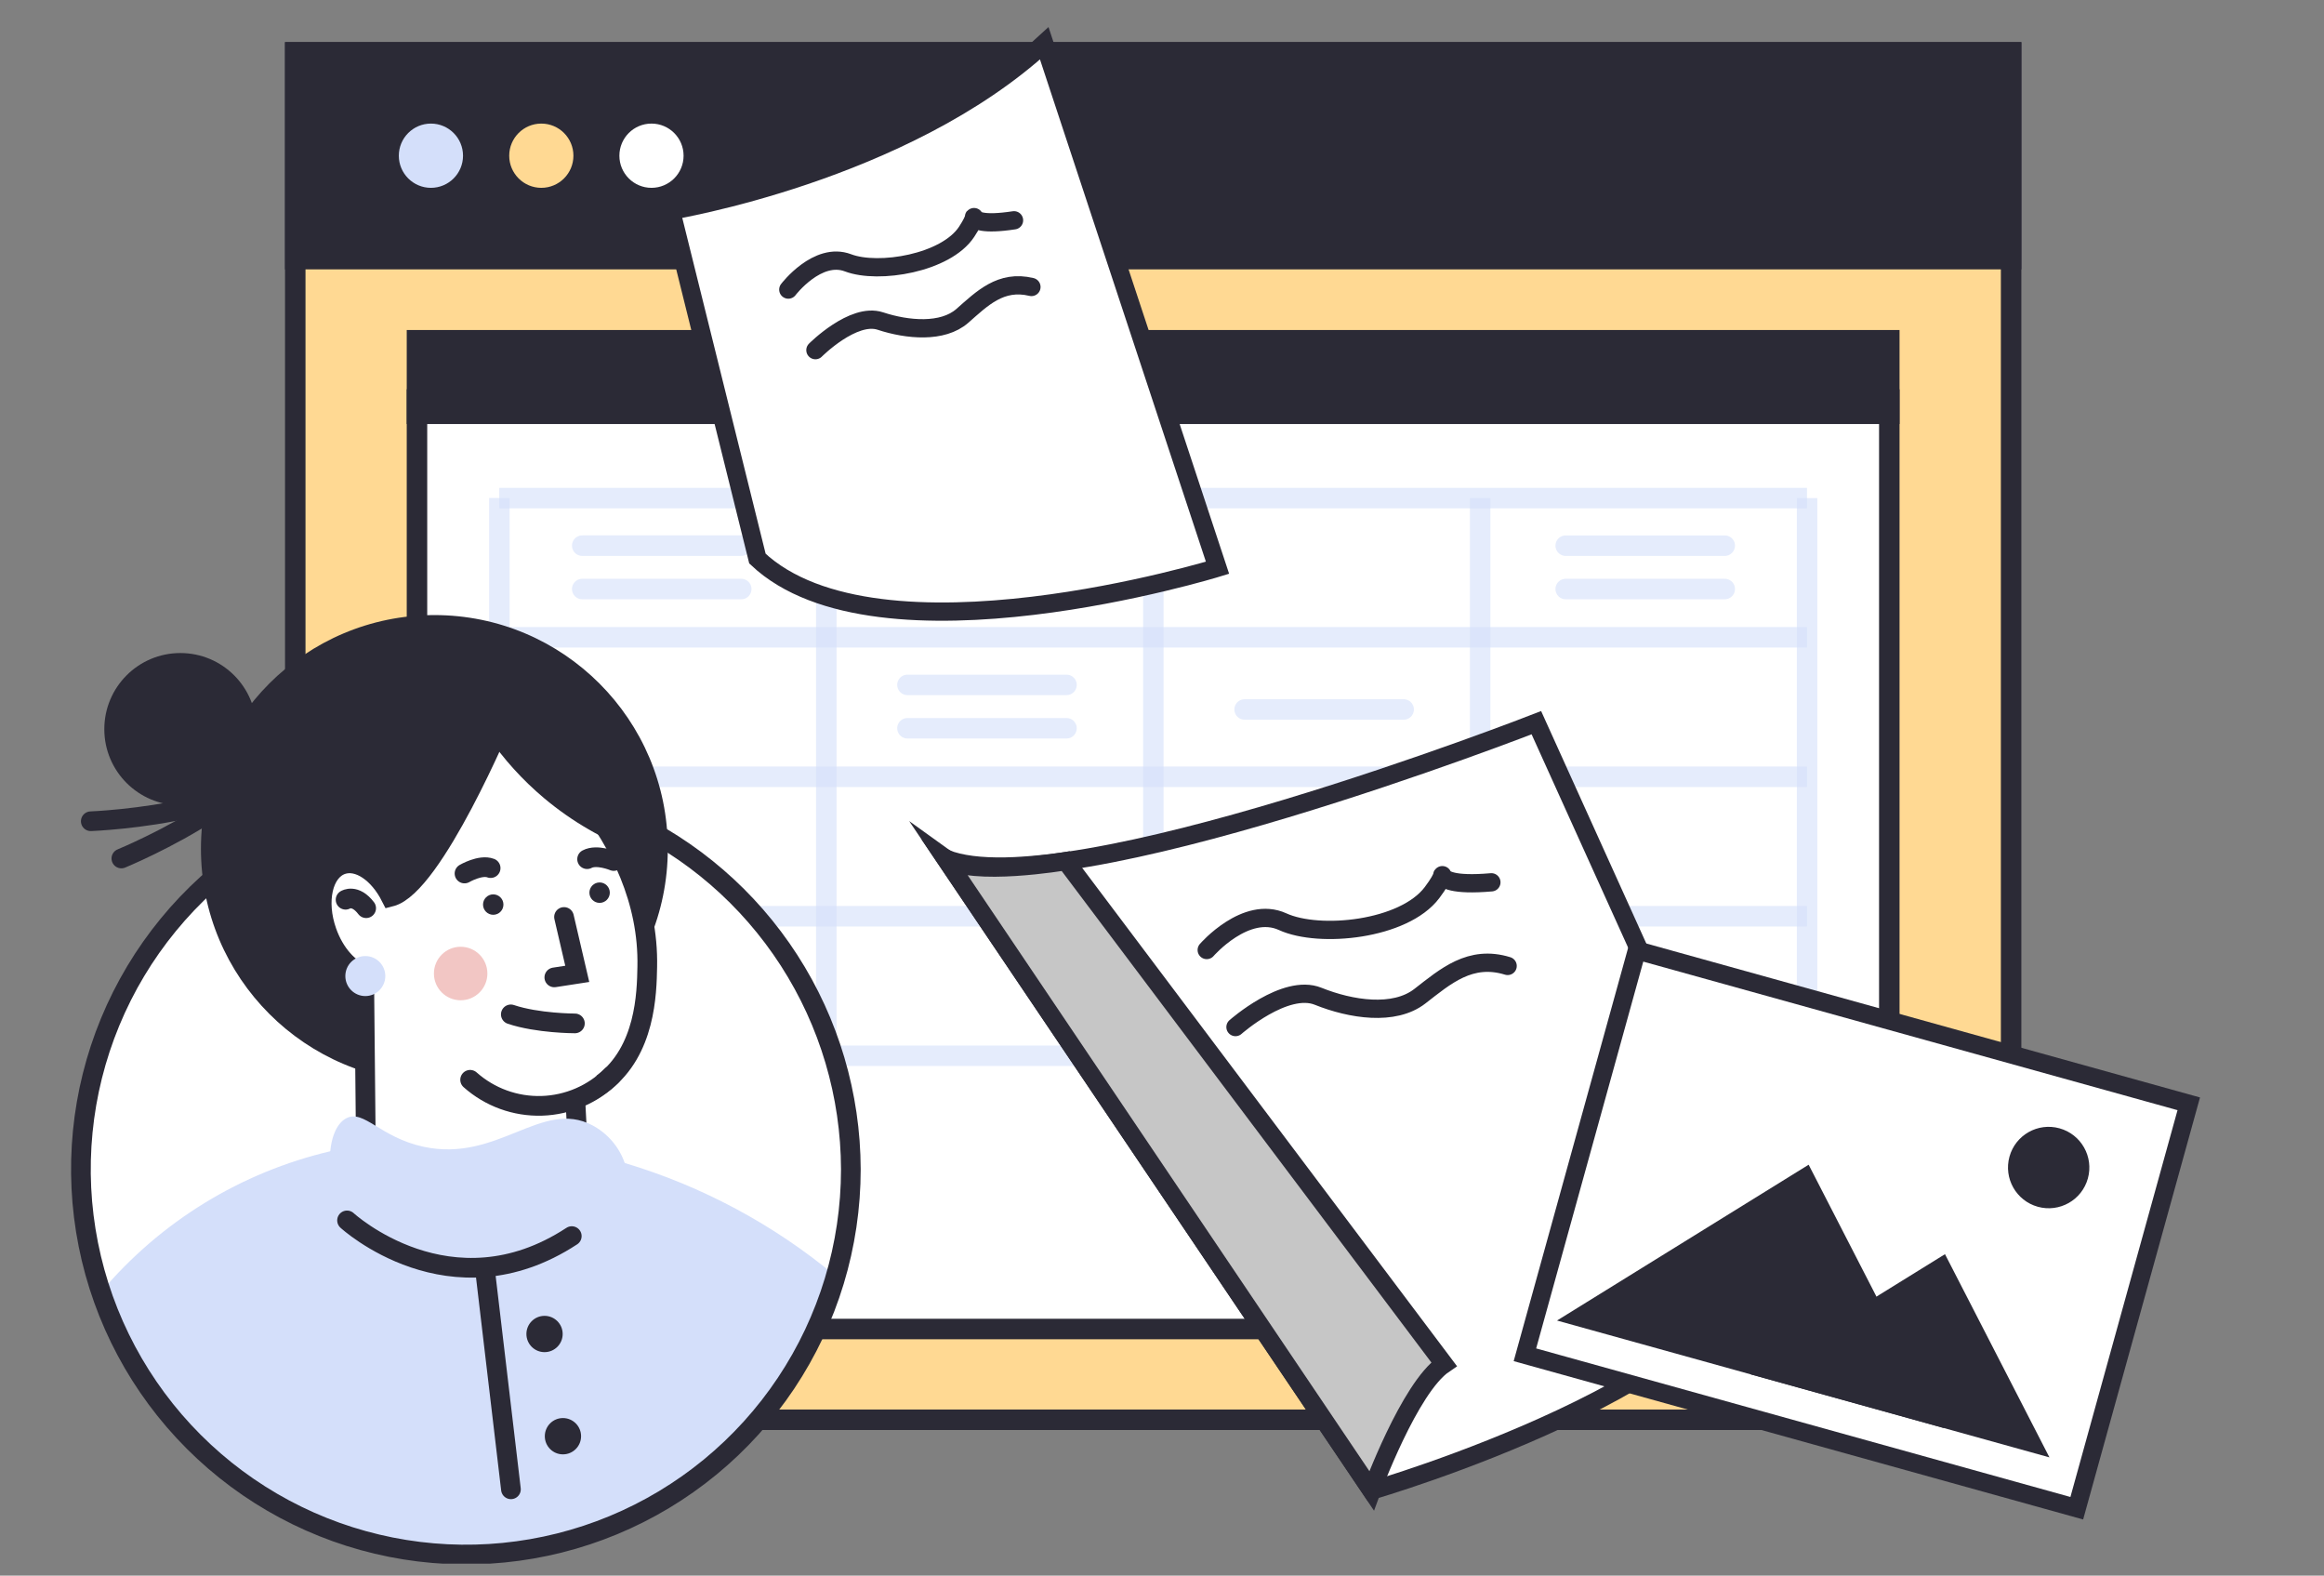
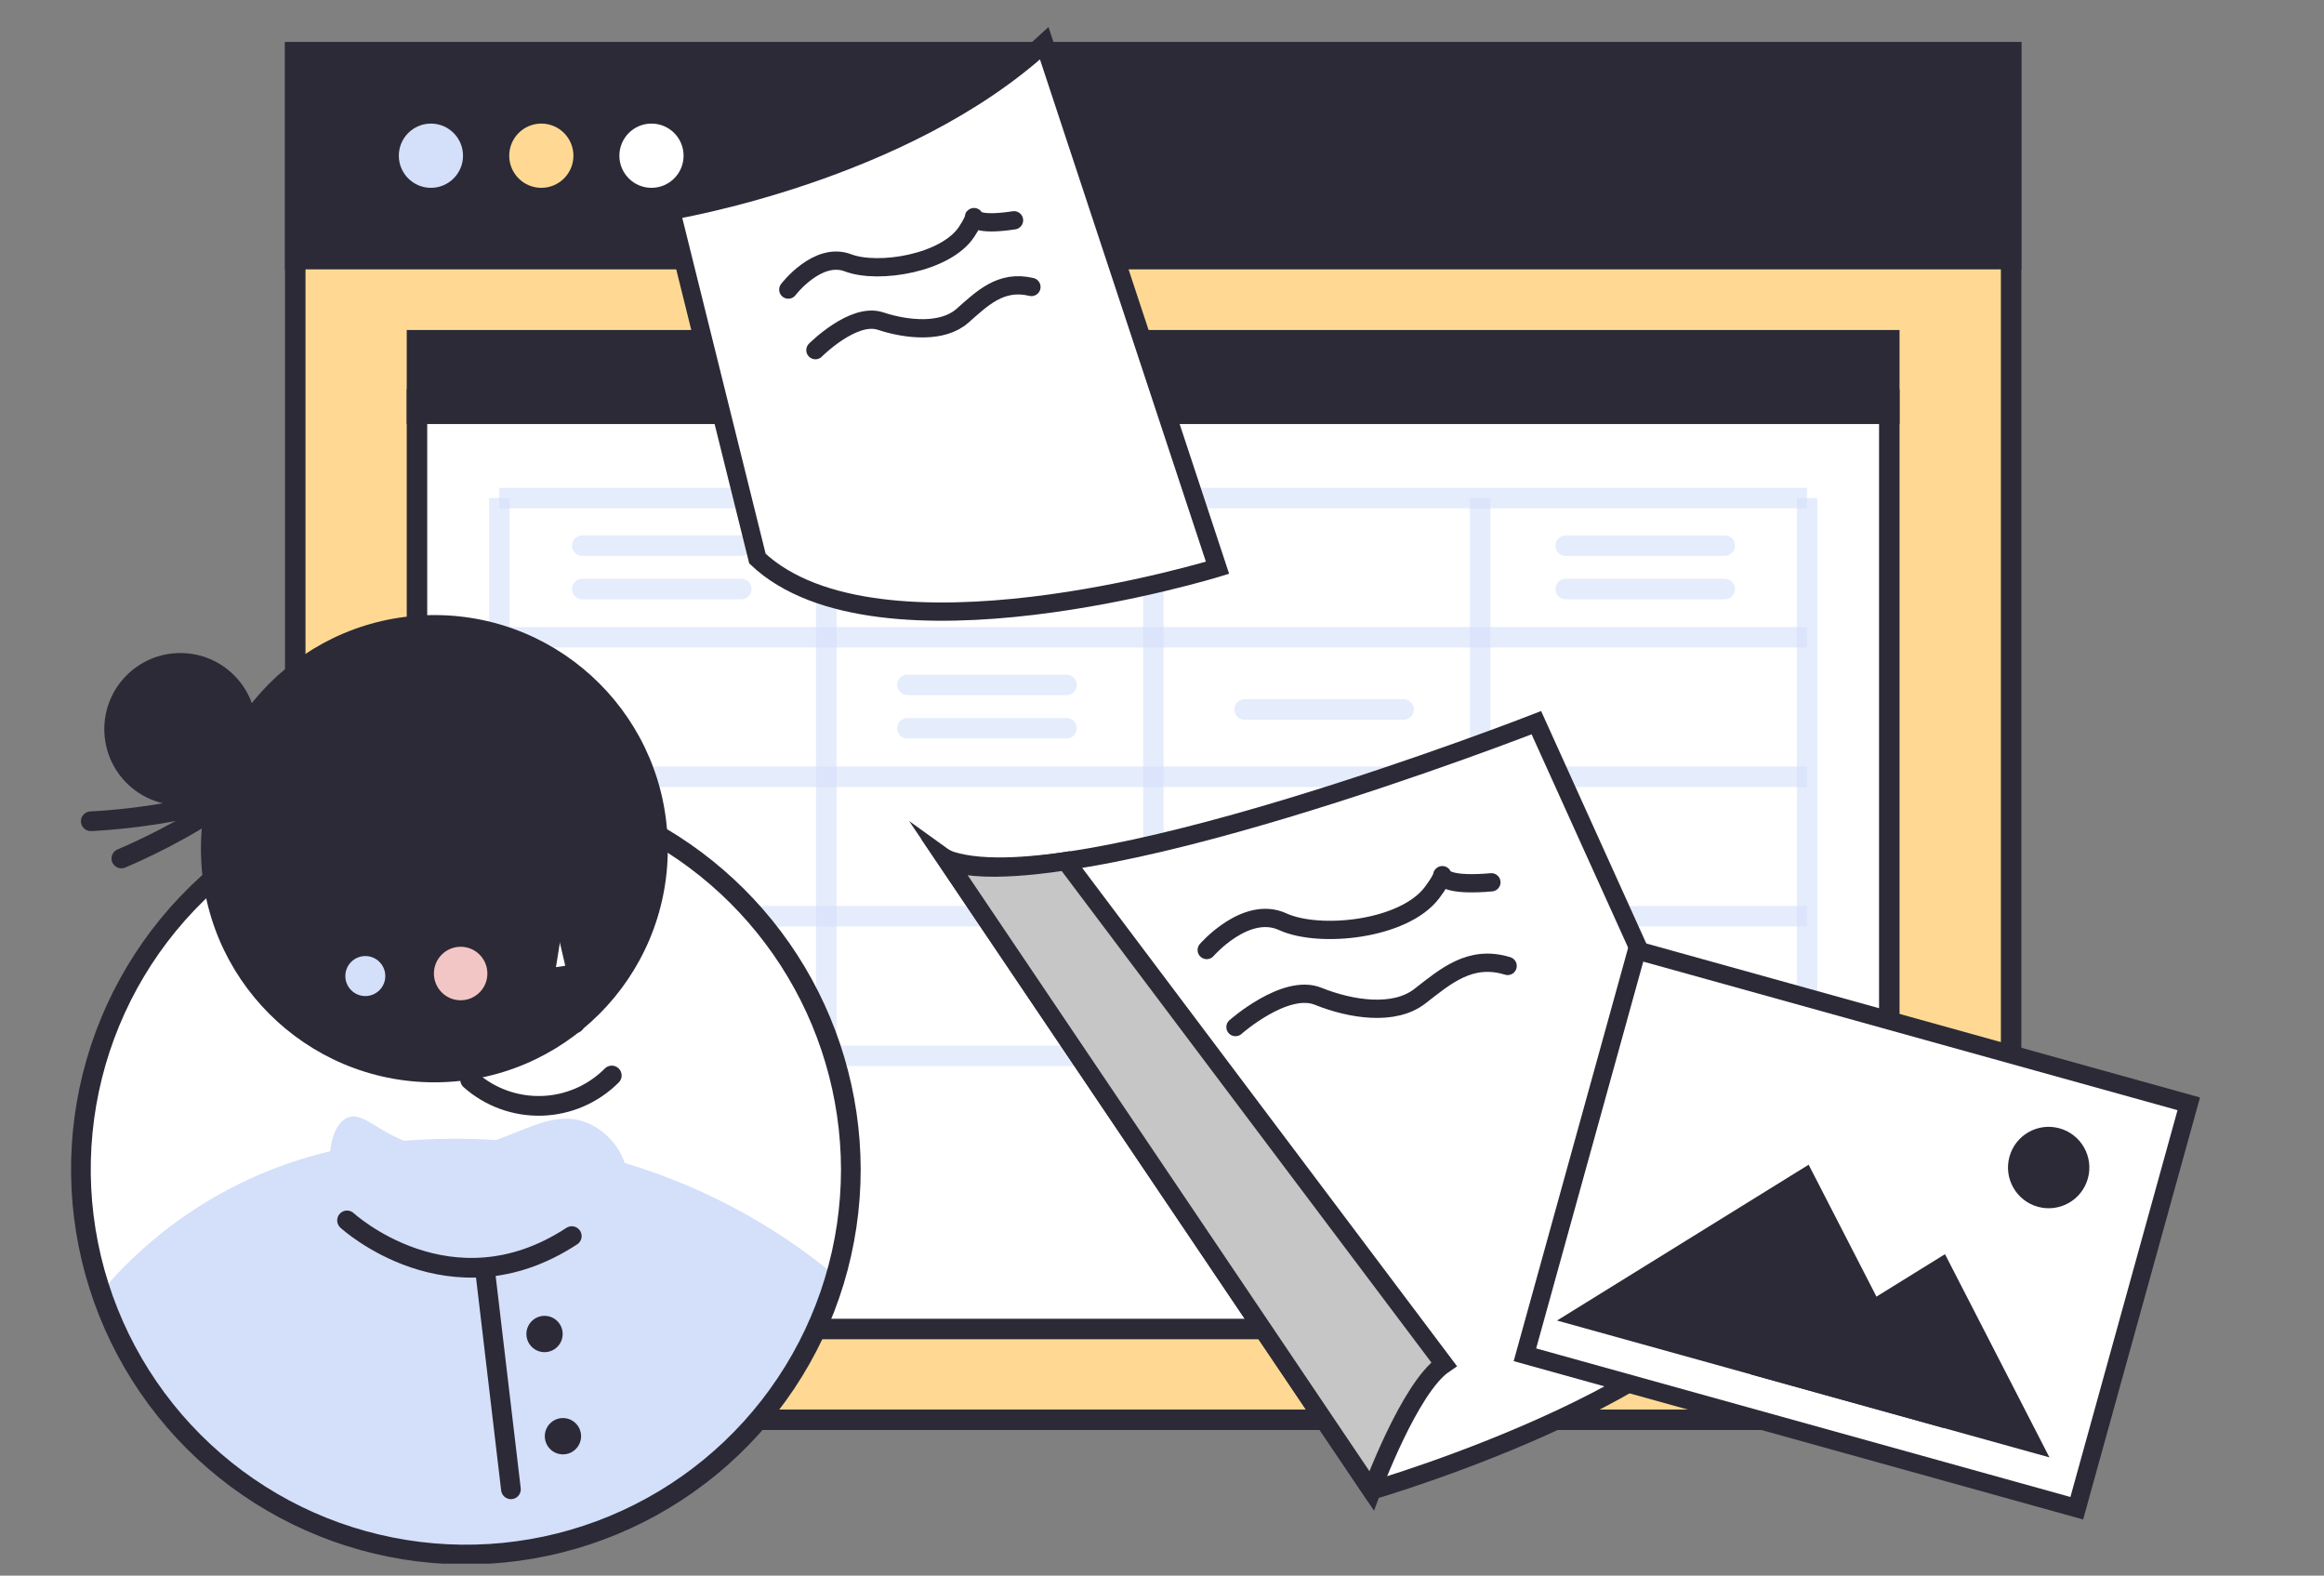
<svg xmlns="http://www.w3.org/2000/svg" width="149" height="101" viewBox="0 0 149 101" fill="none">
  <rect x="0" y="0" width="149" height="101" fill="#808080" stroke="none" />
  <g clip-path="url(#clip0_12715_90651)">
    <path d="M128.94 3.356H18.93V91.007H128.94V3.356Z" fill="#FFD993" stroke="#2B2A36" stroke-width="1.313" stroke-miterlimit="10" />
    <path d="M128.94 3.356H18.93V16.61H128.94V3.356Z" fill="#2B2A36" stroke="#2B2A36" stroke-width="1.313" stroke-miterlimit="10" />
    <path d="M27.628 12.04C28.765 12.04 29.686 11.118 29.686 9.981C29.686 8.844 28.765 7.922 27.628 7.922C26.492 7.922 25.57 8.844 25.57 9.981C25.57 11.118 26.492 12.04 27.628 12.04Z" fill="#D4DFFA" />
    <path d="M34.706 12.04C35.843 12.04 36.764 11.118 36.764 9.981C36.764 8.844 35.843 7.922 34.706 7.922C33.57 7.922 32.648 8.844 32.648 9.981C32.648 11.118 33.57 12.04 34.706 12.04Z" fill="#FFD993" />
    <path d="M41.769 12.04C42.905 12.04 43.827 11.118 43.827 9.981C43.827 8.844 42.905 7.922 41.769 7.922C40.632 7.922 39.711 8.844 39.711 9.981C39.711 11.118 40.632 12.04 41.769 12.04Z" fill="white" />
    <path d="M121.13 25.61H26.734V85.19H121.13V25.61Z" fill="white" stroke="#2B2A36" stroke-width="1.313" stroke-miterlimit="10" />
    <path d="M121.13 21.81H26.734V26.524H121.13V21.81Z" fill="#2B2A36" stroke="#2B2A36" stroke-width="1.313" stroke-miterlimit="10" />
    <path d="M115.852 31.929L32.01 31.929" stroke="#D4DFFA" stroke-opacity="0.6" stroke-width="1.313" />
    <path d="M115.852 67.673H32.01" stroke="#D4DFFA" stroke-opacity="0.6" stroke-width="1.313" />
    <path d="M37.328 34.976H47.525" stroke="#D4DFFA" stroke-opacity="0.6" stroke-width="1.313" stroke-linecap="round" />
    <path d="M58.18 43.901H68.377" stroke="#D4DFFA" stroke-opacity="0.6" stroke-width="1.313" stroke-linecap="round" />
    <path d="M79.797 45.477H89.994" stroke="#D4DFFA" stroke-opacity="0.6" stroke-width="1.313" stroke-linecap="round" />
    <path d="M37.328 37.757H47.525" stroke="#D4DFFA" stroke-opacity="0.6" stroke-width="1.313" stroke-linecap="round" />
    <path d="M58.18 46.682H68.377" stroke="#D4DFFA" stroke-opacity="0.6" stroke-width="1.313" stroke-linecap="round" />
    <path d="M79.797 64.553H89.994" stroke="#D4DFFA" stroke-opacity="0.6" stroke-width="1.313" stroke-linecap="round" />
    <path d="M115.852 40.85L32.01 40.85" stroke="#D4DFFA" stroke-opacity="0.6" stroke-width="1.313" />
    <path d="M115.852 49.791L32.01 49.791" stroke="#D4DFFA" stroke-opacity="0.6" stroke-width="1.313" />
    <path d="M115.852 58.731L32.01 58.731" stroke="#D4DFFA" stroke-opacity="0.6" stroke-width="1.313" />
    <path d="M79.797 61.772H89.994" stroke="#D4DFFA" stroke-opacity="0.6" stroke-width="1.313" stroke-linecap="round" />
    <path d="M100.383 34.977H110.58" stroke="#D4DFFA" stroke-opacity="0.6" stroke-width="1.313" stroke-linecap="round" />
    <path d="M100.383 37.757H110.58" stroke="#D4DFFA" stroke-opacity="0.6" stroke-width="1.313" stroke-linecap="round" />
    <path d="M52.977 31.929L52.977 67.673" stroke="#D4DFFA" stroke-opacity="0.6" stroke-width="1.313" />
    <path d="M32.016 31.919L32.016 67.662" stroke="#D4DFFA" stroke-opacity="0.6" stroke-width="1.313" />
    <path d="M73.945 31.929L73.945 67.673" stroke="#D4DFFA" stroke-opacity="0.6" stroke-width="1.313" />
    <path d="M94.898 31.929L94.898 67.673" stroke="#D4DFFA" stroke-opacity="0.6" stroke-width="1.313" />
    <path d="M115.859 31.929L115.859 67.673" stroke="#D4DFFA" stroke-opacity="0.6" stroke-width="1.313" />
    <path d="M54.551 74.95C54.551 79.834 53.104 84.609 50.392 88.67C47.68 92.732 43.826 95.897 39.316 97.767C34.806 99.636 29.844 100.126 25.056 99.173C20.268 98.221 15.871 95.869 12.419 92.415C8.967 88.962 6.615 84.562 5.662 79.771C4.709 74.981 5.197 70.015 7.065 65.502C8.932 60.989 12.095 57.132 16.153 54.417C20.211 51.703 24.983 50.254 29.864 50.252H30.356C31.682 50.274 33.004 50.406 34.308 50.647C35.489 50.859 36.653 51.157 37.79 51.54C38.547 51.805 39.288 52.081 40.018 52.422C44.341 54.389 48.009 57.558 50.586 61.55C53.162 65.543 54.538 70.192 54.551 74.944V74.95Z" fill="white" />
    <path d="M53.58 81.799C52.114 86.849 49.076 91.299 44.907 94.502C40.739 97.706 35.658 99.494 30.404 99.608C25.149 99.722 19.995 98.156 15.692 95.137C11.389 92.117 8.16 87.803 6.477 82.821C10.283 78.305 15.445 75.138 21.194 73.792C21.378 73.743 21.54 73.71 21.67 73.683C22.237 73.581 22.843 73.478 23.492 73.391C24.243 73.283 25.049 73.197 25.903 73.126C27.867 72.968 29.841 72.951 31.807 73.078C33.581 73.197 35.344 73.439 37.084 73.802C38.068 74.008 39.069 74.257 40.09 74.56C45.029 76.038 49.618 78.5 53.58 81.799Z" fill="#D4DFFA" />
    <path d="M54.551 74.95C54.551 79.834 53.104 84.609 50.392 88.67C47.68 92.732 43.826 95.897 39.316 97.767C34.806 99.636 29.844 100.126 25.056 99.173C20.268 98.221 15.871 95.869 12.419 92.415C8.967 88.962 6.615 84.562 5.662 79.771C4.709 74.981 5.197 70.015 7.065 65.502C8.932 60.989 12.095 57.132 16.153 54.417C20.211 51.703 24.983 50.254 29.864 50.252H30.356C31.682 50.274 33.004 50.406 34.308 50.647C35.489 50.859 36.653 51.157 37.79 51.54C38.547 51.805 39.288 52.081 40.018 52.422C44.341 54.389 48.009 57.558 50.586 61.55C53.162 65.543 54.538 70.192 54.551 74.944V74.95Z" stroke="#2B2A36" stroke-width="1.262" stroke-miterlimit="10" />
    <path d="M27.849 69.377C36.114 69.377 42.815 62.672 42.815 54.402C42.815 46.131 36.114 39.426 27.849 39.426C19.583 39.426 12.883 46.131 12.883 54.402C12.883 62.672 19.583 69.377 27.849 69.377Z" fill="#2B2A36" />
-     <path d="M41.498 61.976C41.466 63.686 41.39 67.343 38.687 69.41C38.143 69.829 37.533 70.155 36.881 70.373C37.065 73.835 37.245 77.298 37.422 80.76C35.593 82.59 33.131 83.647 30.546 83.711C27.96 83.776 25.449 82.843 23.532 81.106L23.348 62.463C22.396 62.166 21.45 61.132 20.953 59.72C20.266 57.778 20.693 55.857 21.91 55.424C22.991 55.051 24.283 55.965 25.051 57.48C27.782 56.782 32.264 46.081 32.264 46.081C33.913 47.309 41.682 53.406 41.498 61.976Z" fill="white" stroke="#2B2A36" stroke-width="1.262" stroke-miterlimit="10" stroke-linecap="round" />
    <path d="M36.859 65.6C36.859 65.6 34.464 65.6 32.75 65.022L36.859 65.6Z" fill="white" />
    <path d="M36.859 65.6C36.859 65.6 34.464 65.6 32.75 65.022" stroke="#2B2A36" stroke-width="1.262" stroke-miterlimit="10" stroke-linecap="round" />
    <path d="M11.564 51.62C14.258 51.62 16.441 49.435 16.441 46.74C16.441 44.045 14.258 41.86 11.564 41.86C8.871 41.86 6.688 44.045 6.688 46.74C6.688 49.435 8.871 51.62 11.564 51.62Z" fill="#2B2A36" />
    <path d="M31.266 47.168C32.286 48.66 33.504 50.005 34.888 51.166C36.674 52.664 38.706 53.84 40.895 54.64C40.895 54.64 37.705 45.778 34.872 45.253C34.439 45.159 33.991 45.151 33.555 45.231C33.119 45.311 32.703 45.477 32.331 45.718C31.838 46.083 31.466 46.589 31.266 47.168Z" fill="#2B2A36" />
    <path d="M36.161 58.778L37.01 62.424L35.539 62.651" fill="white" />
    <path d="M36.161 58.778L37.01 62.424L35.539 62.651" stroke="#2B2A36" stroke-width="1.262" stroke-miterlimit="10" stroke-linecap="round" />
    <path d="M29.534 64.118C30.481 64.118 31.248 63.35 31.248 62.403C31.248 61.456 30.481 60.688 29.534 60.688C28.588 60.688 27.82 61.456 27.82 62.403C27.82 63.35 28.588 64.118 29.534 64.118Z" fill="#F2C6C4" />
    <path d="M22.156 57.674C22.156 57.674 22.767 57.285 23.476 58.215L22.156 57.674Z" fill="white" />
    <path d="M22.156 57.674C22.156 57.674 22.767 57.285 23.476 58.215" stroke="#2B2A36" stroke-width="1.262" stroke-miterlimit="10" stroke-linecap="round" />
    <path d="M30.141 69.215C31.404 70.338 33.048 70.935 34.737 70.884C36.426 70.832 38.031 70.137 39.224 68.939" fill="white" />
    <path d="M30.141 69.215C31.404 70.338 33.048 70.935 34.737 70.884C36.426 70.832 38.031 70.137 39.224 68.939" stroke="#2B2A36" stroke-width="1.262" stroke-miterlimit="10" stroke-linecap="round" />
    <path d="M31.623 58.638C31.984 58.638 32.277 58.345 32.277 57.983C32.277 57.622 31.984 57.329 31.623 57.329C31.262 57.329 30.969 57.622 30.969 57.983C30.969 58.345 31.262 58.638 31.623 58.638Z" fill="#2B2A36" />
    <path d="M38.443 57.875C38.805 57.875 39.097 57.582 39.097 57.22C39.097 56.858 38.805 56.565 38.443 56.565C38.082 56.565 37.789 56.858 37.789 57.22C37.789 57.582 38.082 57.875 38.443 57.875Z" fill="#2B2A36" />
    <path d="M29.781 55.992C29.781 55.992 30.803 55.397 31.457 55.646L29.781 55.992Z" fill="white" />
    <path d="M29.781 55.992C29.781 55.992 30.803 55.397 31.457 55.646" stroke="#2B2A36" stroke-width="1.262" stroke-miterlimit="10" stroke-linecap="round" />
    <path d="M39.349 55.191C39.349 55.191 38.268 54.737 37.641 55.073L39.349 55.191Z" fill="white" />
    <path d="M39.349 55.191C39.349 55.191 38.268 54.737 37.641 55.073" stroke="#2B2A36" stroke-width="1.262" stroke-miterlimit="10" stroke-linecap="round" />
    <path d="M22.745 75.619L31.022 80.911L37.959 75.241L40.219 82.415L29.087 90.167L21.258 83.026L22.745 75.619Z" fill="#D4DFFA" />
    <path d="M5.82 52.642C5.82 52.642 18.834 52.134 18.164 47.178" stroke="#2B2A36" stroke-width="1.262" stroke-miterlimit="10" stroke-linecap="round" />
    <path d="M7.781 55.029C7.781 55.029 19.828 50.073 17.513 45.653" stroke="#2B2A36" stroke-width="1.262" stroke-miterlimit="10" stroke-linecap="round" />
    <path d="M34.705 77.914L31.039 80.911L32.758 95.465" stroke="#2B2A36" stroke-width="1.262" stroke-miterlimit="10" stroke-linecap="round" />
    <path d="M34.913 86.673C35.554 86.673 36.075 86.152 36.075 85.509C36.075 84.867 35.554 84.346 34.913 84.346C34.27 84.346 33.75 84.867 33.75 85.509C33.75 86.152 34.27 86.673 34.913 86.673Z" fill="#2B2A36" />
    <path d="M36.092 93.225C36.734 93.225 37.255 92.704 37.255 92.062C37.255 91.419 36.734 90.898 36.092 90.898C35.45 90.898 34.93 91.419 34.93 92.062C34.93 92.704 35.45 93.225 36.092 93.225Z" fill="#2B2A36" />
    <path d="M22.21 71.676C23.34 71.103 24.373 72.91 27.163 73.51C31.926 74.528 34.732 70.421 37.976 72.131C38.952 72.648 39.696 73.516 40.058 74.56C40.599 76.362 39.442 78.087 39.22 78.401C36.43 82.367 25.573 82.767 22.297 78.158C20.718 75.918 20.842 72.38 22.21 71.676Z" fill="#D4DFFA" />
    <path d="M22.25 78.228C22.25 78.228 28.879 84.331 36.659 79.234" stroke="#2B2A36" stroke-width="1.262" stroke-miterlimit="10" stroke-linecap="round" />
    <path d="M23.422 63.848C24.13 63.848 24.703 63.274 24.703 62.565C24.703 61.857 24.13 61.283 23.422 61.283C22.714 61.283 22.141 61.857 22.141 62.565C22.141 63.274 22.714 63.848 23.422 63.848Z" fill="#D4DFFA" />
    <path d="M113.402 79.249L98.502 46.325C98.502 46.325 68.301 58.11 60.617 55.035L87.939 95.543C87.939 95.543 111.915 88.607 113.402 79.249Z" fill="white" stroke="#2B2A36" stroke-width="1.171" stroke-miterlimit="10" />
    <path d="M87.939 95.559C87.939 95.559 90.364 88.946 92.582 87.441L68.326 55.2C68.326 55.2 62.274 56.233 60.617 55.035L87.939 95.559Z" fill="#C6C6C6" stroke="#2B2A36" stroke-width="1.171" stroke-miterlimit="10" />
    <path d="M77.367 60.896C77.367 60.896 79.879 58.002 82.237 59.081C84.596 60.16 90.008 59.606 91.809 57.221C93.61 54.836 90.57 56.998 95.618 56.556" stroke="#2B2A36" stroke-width="1.171" stroke-miterlimit="10" stroke-linecap="round" />
    <path d="M79.211 65.835C79.211 65.835 82.4 63.012 84.507 63.86C86.614 64.707 89.381 65.137 91.029 63.86C92.678 62.582 94.264 61.177 96.66 61.917" stroke="#2B2A36" stroke-width="1.171" stroke-miterlimit="10" stroke-linecap="round" />
    <rect x="0.408" y="0.721" width="36.703" height="26.891" transform="matrix(0.964 0.268 -0.267 0.964 104.747 60.114)" fill="white" stroke="#2B2A36" stroke-width="1.171" />
    <path d="M115.959 74.658L124.64 91.541L99.826 84.647L115.959 74.658Z" fill="#2B2A36" />
    <path d="M124.7 80.393L131.397 93.418L112.255 88.099L124.7 80.393Z" fill="#2B2A36" />
    <ellipse cx="2.607" cy="2.608" rx="2.607" ry="2.608" transform="matrix(0.964 0.268 -0.267 0.964 129.531 71.627)" fill="#2B2A36" />
    <path d="M43.024 13.501C43.024 13.501 57.923 11.077 66.952 2.778L78.059 36.392C78.059 36.392 56.303 43.095 48.562 35.806L43.024 13.501Z" fill="white" stroke="#2B2A36" stroke-width="1.171" stroke-miterlimit="10" />
    <path d="M50.541 18.562C50.541 18.562 52.414 16.104 54.369 16.847C56.324 17.59 60.653 16.87 61.976 14.855C63.3 12.841 60.955 14.74 65.013 14.121" stroke="#2B2A36" stroke-width="1.171" stroke-miterlimit="10" stroke-linecap="round" />
    <path d="M52.279 22.444C52.279 22.444 54.705 20.006 56.442 20.579C58.179 21.152 60.436 21.354 61.697 20.249C62.957 19.144 64.156 17.918 66.129 18.395" stroke="#2B2A36" stroke-width="1.171" stroke-miterlimit="10" stroke-linecap="round" />
  </g>
  <defs>
    <clipPath id="clip0_12715_90651">
      <rect width="148.344" height="100" fill="white" transform="translate(0.5 0.232)" />
    </clipPath>
  </defs>
</svg>